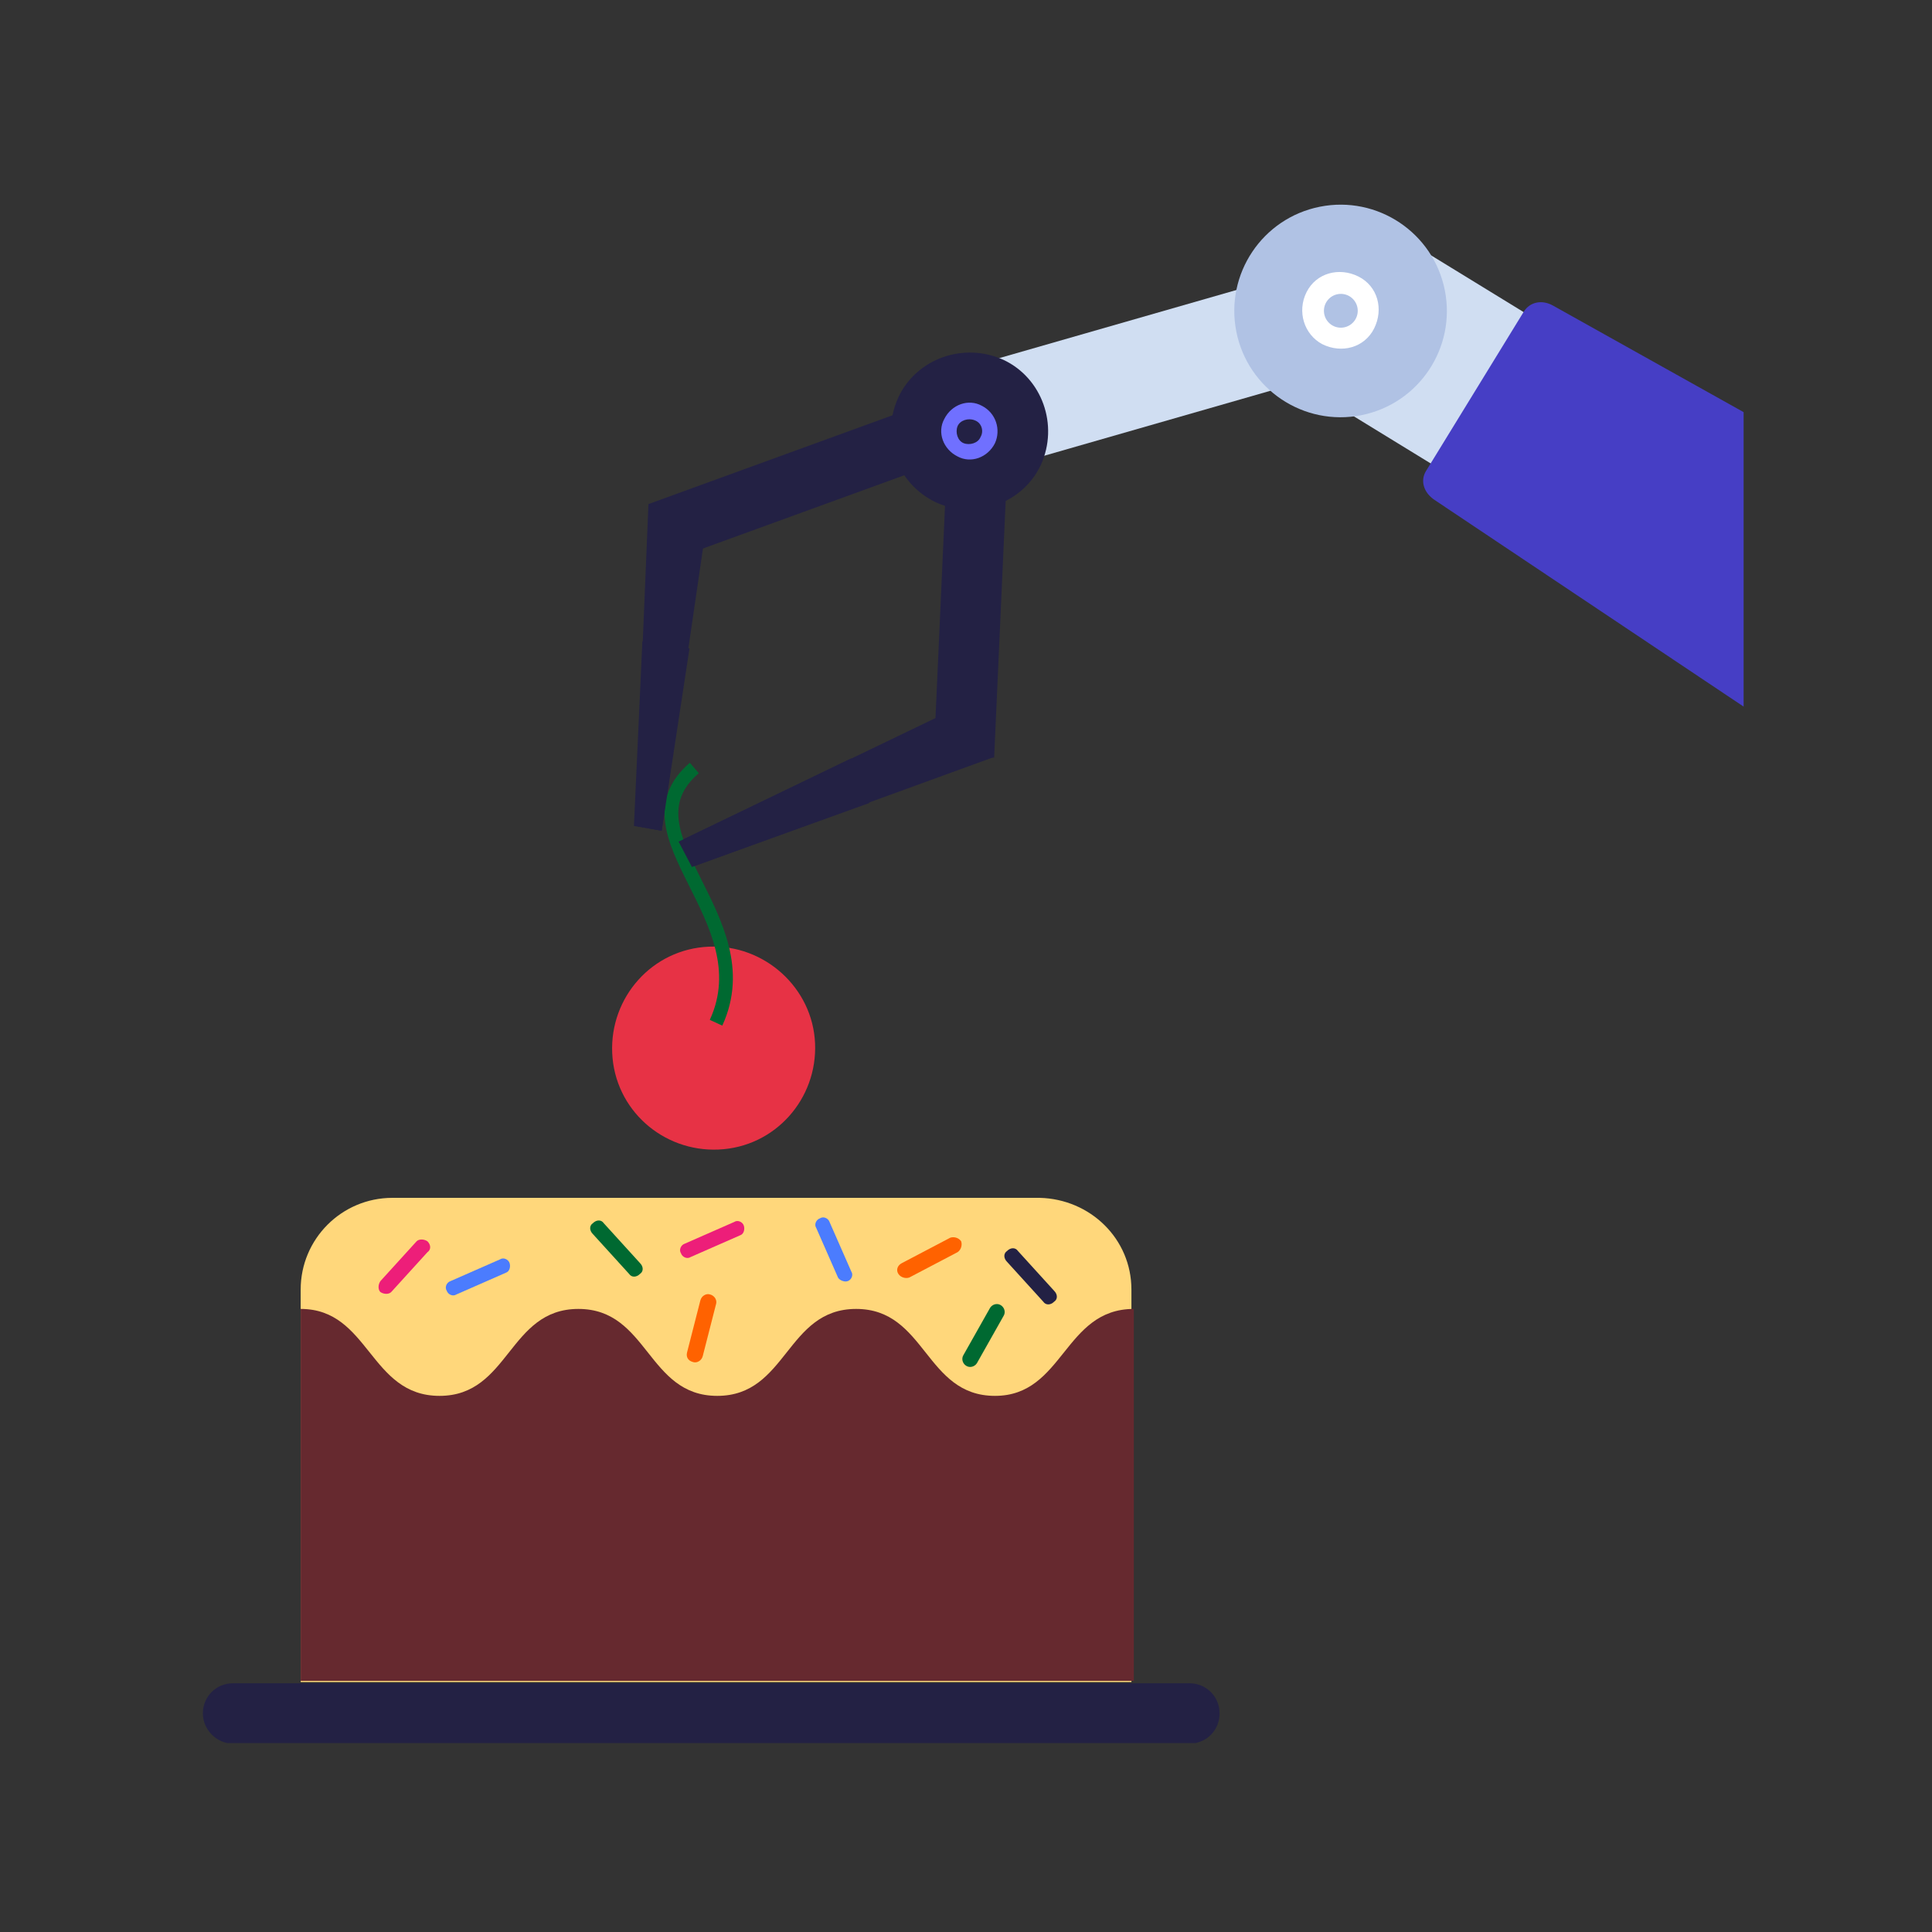
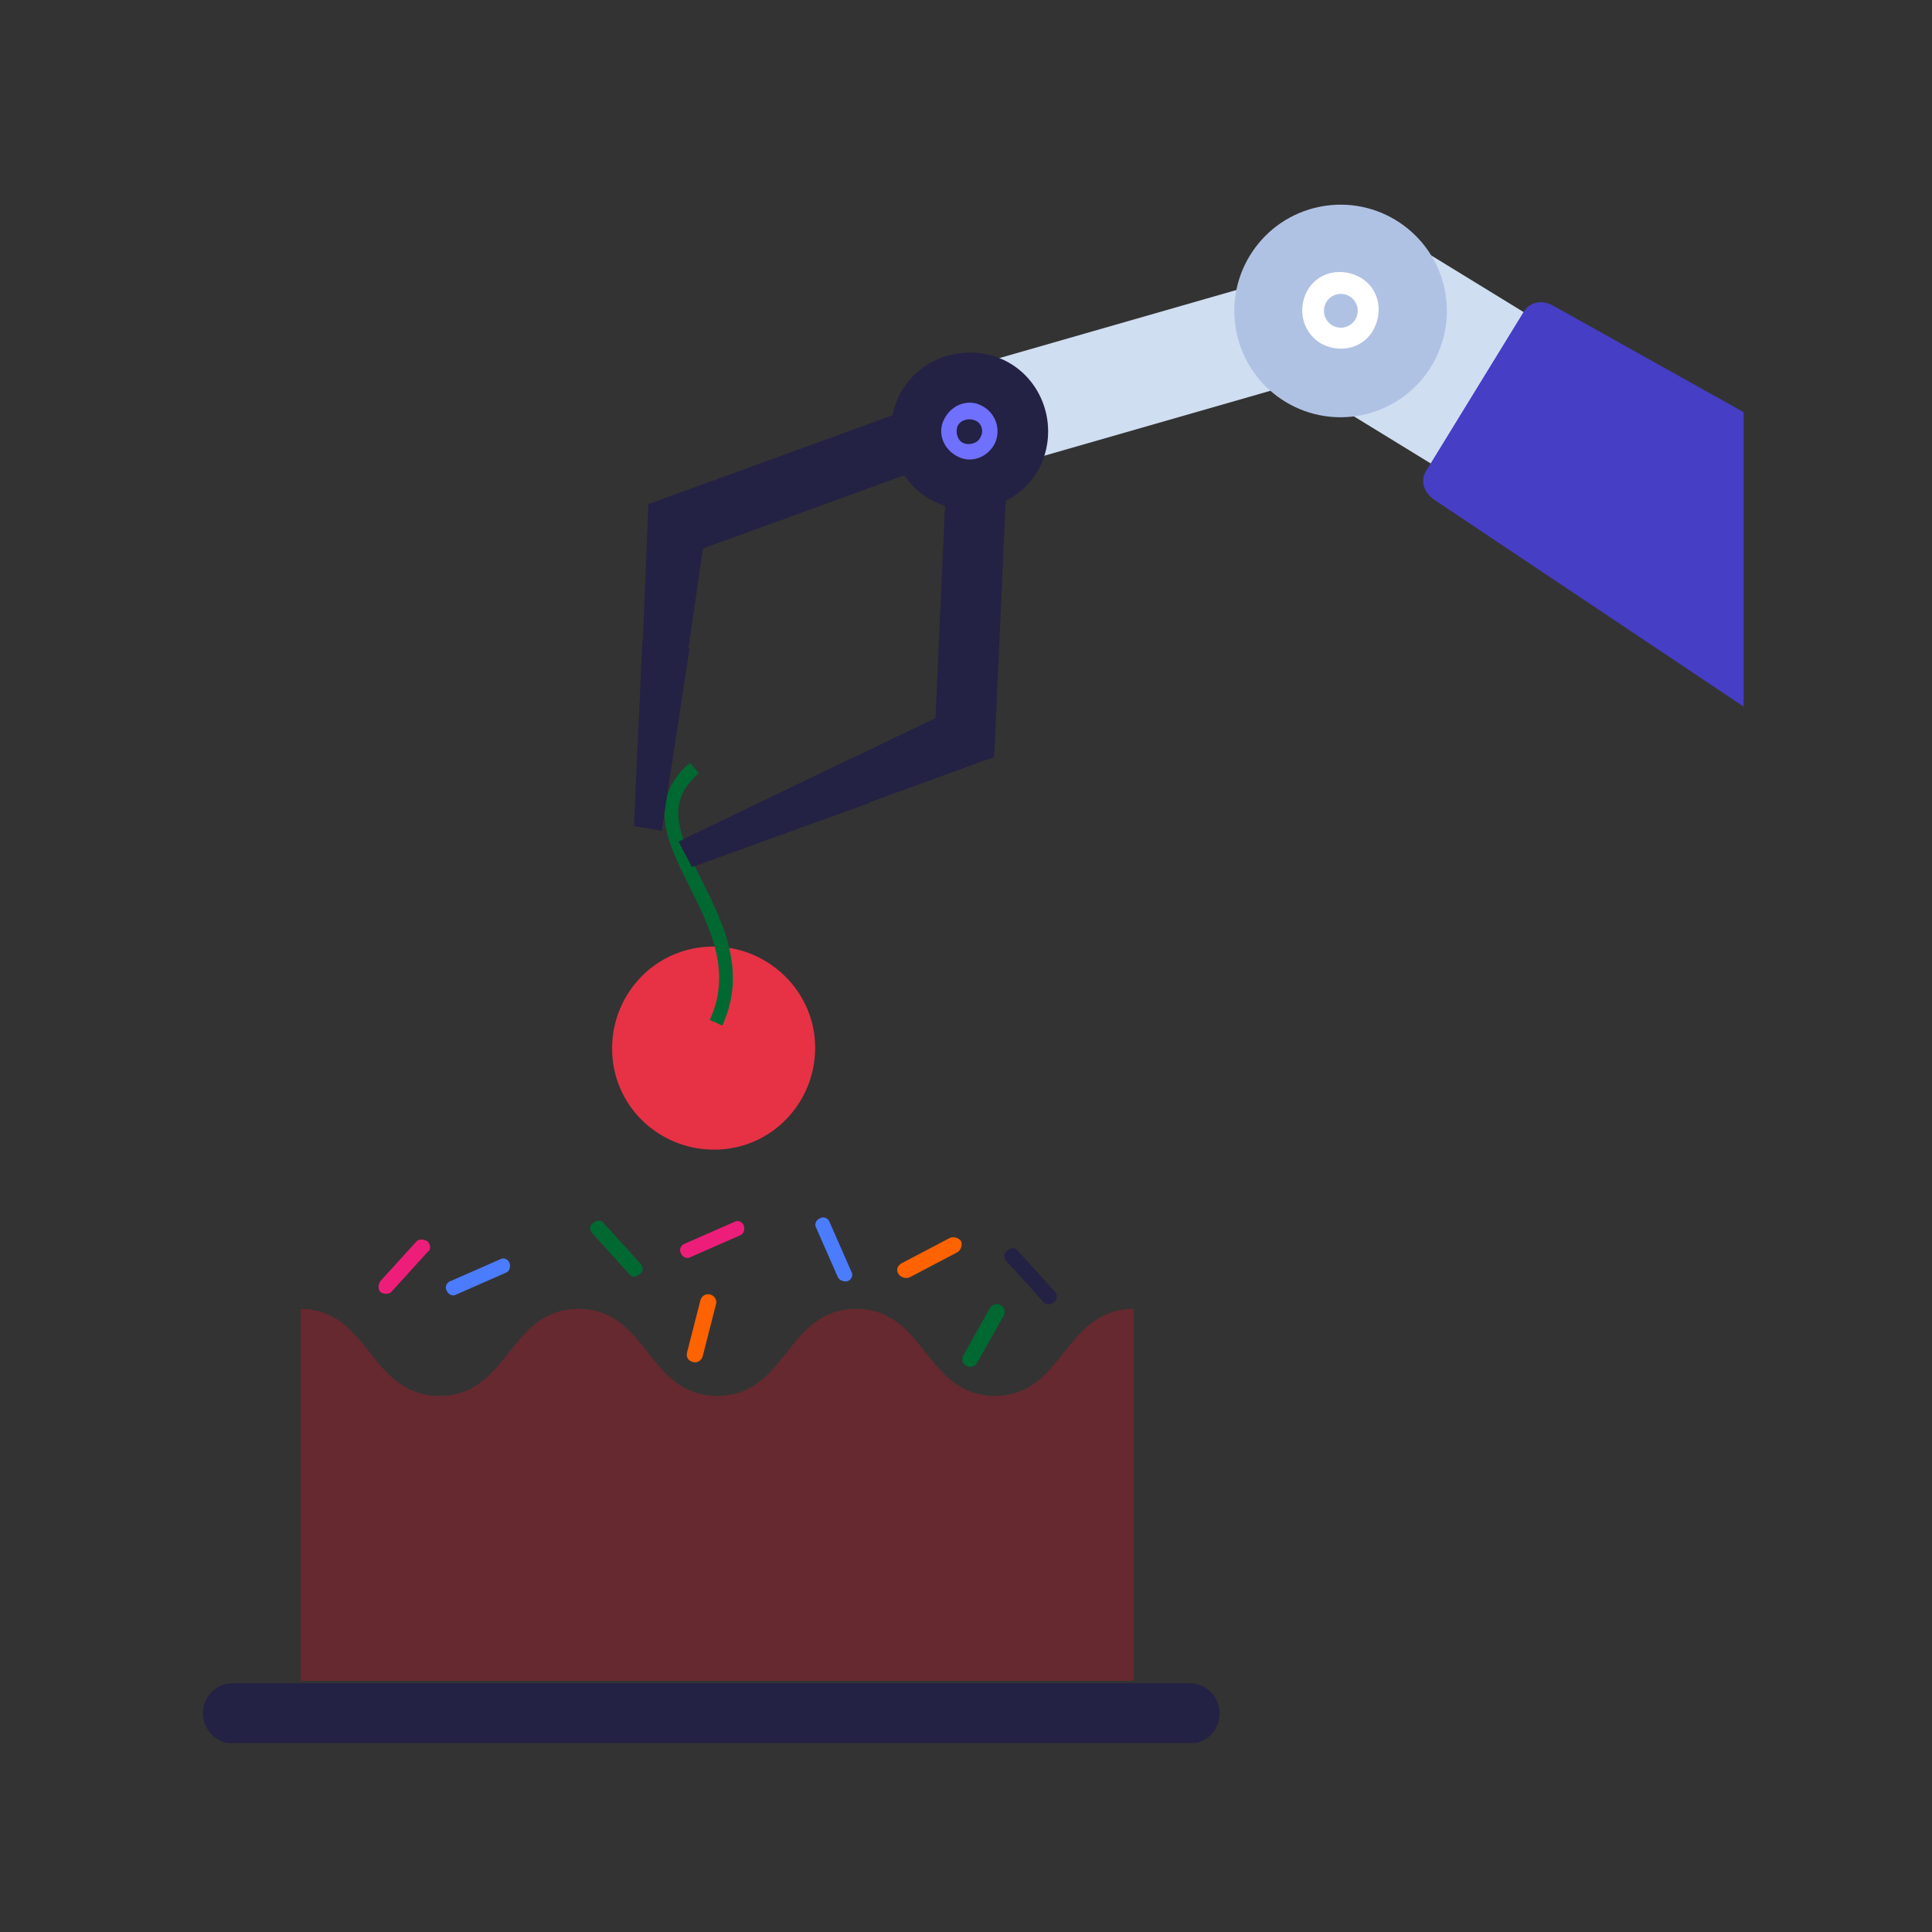
<svg xmlns="http://www.w3.org/2000/svg" xmlns:xlink="http://www.w3.org/1999/xlink" version="1.1" id="Ebene_1" x="0px" y="0px" viewBox="0 0 160 160" style="enable-background:new 0 0 160 160;" xml:space="preserve">
  <rect x="0" y="0" width="160" height="160" fill="#333333" stroke="none" />
  <style type="text/css">
	.st0{fill:#E5F0FF;}
	.st1{fill:#B0C2E4;}
	.st2{fill:#232144;}
	.st3{fill:#F5836D;}
	.st4{fill:#D3E8F3;}
	.st5{fill:#E73245;}
	.st6{fill:#E0B048;}
	.st7{fill:#FFFFFF;}
	.st8{fill:#C89920;}
	.st9{fill:#F3C361;}
	.st10{clip-path:url(#SVGID_00000072967610779910308950000017355785910144736657_);}
	.st11{fill:#D0DEF2;}
	.st12{fill:#463EC5;}
	.st13{fill:#7070FF;}
	.st14{fill:none;stroke:#006931;stroke-width:1.139;stroke-miterlimit:10;}
	.st15{fill:#FFD77B;}
	.st16{fill:#66292F;}
	.st17{fill:#ED1E79;}
	.st18{fill:#006931;}
	.st19{fill:#4B7CFE;}
	.st20{fill:#FF6200;}
	.st21{fill:none;}
</style>
  <g>
-     <path class="st0" d="M1615.9,752.4H565.7c-26.3,0-47.6-21.3-47.6-47.6v0c0-26.3,21.3-47.6,47.6-47.6h1050.2   c26.3,0,47.6,21.3,47.6,47.6v0C1663.5,731.1,1642.2,752.4,1615.9,752.4z" />
    <path class="st1" d="M1605.9,721.6H571.8c-8.7,0-15.8-7.1-15.8-15.8v0c0-8.7,7.1-15.8,15.8-15.8h1034.1c8.7,0,15.8,7.1,15.8,15.8v0   C1621.7,714.5,1614.6,721.6,1605.9,721.6z" />
  </g>
-   <rect x="560.6" y="648.1" class="st2" width="1061" height="8.3" />
  <polygon class="st3" points="859.2,894.6 838.8,815.4 900.4,812.3 914.1,891.9 " />
  <path class="st4" d="M916.6,891.2c-0.3-15.6-17.5-28.1-38.5-27.8c-21.1,0.3-38,13.2-37.7,28.8L916.6,891.2z" />
  <polygon class="st3" points="645,813.3 673.1,740.5 726.6,771.3 687.8,838.5 " />
  <rect x="623.1" y="750.9" transform="matrix(0.499 -0.866 0.866 0.499 -387.252 954.256)" class="st5" width="18" height="122.6" />
  <path class="st4" d="M689.7,835.3l8.9-15.6c0,0-18,0.8-27.5-5.1c-11.4-7.3-14.5-31.7-14.5-31.7l-61.4-12.9  c-4.7-1.7-9.8,0.3-12.2,4.5l0.6-0.7L689.7,835.3z" />
  <g>
    <rect x="1152" y="512.4" class="st6" width="166.1" height="135.9" />
  </g>
  <g>
-     <path class="st2" d="M1213.6,507.8h1.7c3.1,0,5.7,2.5,5.7,5.7v33.1h-13v-33.1C1207.9,510.3,1210.5,507.8,1213.6,507.8z" />
-     <path class="st2" d="M1290.6,496v-33.1l-14.9,16.6c-4.4-2.3-9.5-3.7-14.8-3.7h0c-5.2,0-10.2,1.3-14.5,3.5l-14.3-16.5V494   c-2,4.2-3.1,8.9-3.1,13.8v136.4h64V507.8C1292.9,503.7,1292.1,499.7,1290.6,496z" />
+     <path class="st2" d="M1213.6,507.8h1.7c3.1,0,5.7,2.5,5.7,5.7v33.1h-13v-33.1C1207.9,510.3,1210.5,507.8,1213.6,507.8" />
    <path class="st7" d="M1255.6,505.5c0,0-4.9,1.3-9.1-0.8c-4.2-2.1-6-6.8-6-6.8s4.9-1.3,9.1,0.8   C1253.7,500.8,1255.6,505.5,1255.6,505.5z" />
    <path class="st2" d="M1250,497.9c0,0,0.6,2.5-0.4,4.6c-1.1,2.1-3.4,3-3.4,3s-0.6-2.5,0.4-4.6S1250,497.9,1250,497.9z" />
    <path class="st7" d="M1281.2,499.7c0,0-2.5,4.4-6.9,6c-4.4,1.6-9.1-0.4-9.1-0.4s2.5-4.4,6.9-6S1281.2,499.7,1281.2,499.7z" />
    <path class="st2" d="M1271.9,498.5c0,0,2.2,1.2,3,3.4s-0.2,4.6-0.2,4.6s-2.2-1.2-3-3.4C1270.9,500.8,1271.9,498.5,1271.9,498.5z" />
    <path class="st2" d="M1318.1,500.9c0-13.8,11.2-25,25-25.1c13.8-0.1,25.2,11.2,25.2,25l0,4c0,2.9-2.3,5.2-5.2,5.2l0,0   c-2.9,0-5.2-2.3-5.2-5.2l0-3.9c0-8.1-6.6-14.6-14.7-14.6c-8.1,0-14.6,6.6-14.6,14.7c0,0,0,0,0,0.1l0.2,81.4l-10.4,0l-0.2-81.4   C1318.1,501,1318.1,501,1318.1,500.9z" />
    <polygon class="st8" points="1392.4,591.4 1343.2,535.5 1343.2,535.4 1199.2,535.4 1199.2,535.4 1137,576.6 1139.8,580.7    1199.2,541.4 1199.2,648.4 1343.2,648.4 1343.2,543 1388.7,594.7  " />
    <polygon class="st9" points="1335.8,558.1 1328.5,542 1321.2,558.1 1325.2,558.1 1325.2,567.1 1331.7,567.1 1331.7,558.1  " />
    <rect x="1256.6" y="626" transform="matrix(-1.836970e-16 1 -1 -1.836970e-16 1904.96 -637.443)" class="st9" width="29.2" height="15.5" />
  </g>
  <g>
    <defs>
      <rect id="SVGID_1_" x="16.3" y="16.3" transform="matrix(-1 -4.490642e-11 4.490642e-11 -1 160.699 160.648)" width="128" height="128" />
    </defs>
    <clipPath id="SVGID_00000138560689036579217510000001891886087694113196_">
      <use xlink:href="#SVGID_1_" style="overflow:visible;" />
    </clipPath>
    <g style="clip-path:url(#SVGID_00000138560689036579217510000001891886087694113196_);">
      <g>
        <rect x="113.1" y="18.6" transform="matrix(-0.523 0.853 -0.853 -0.523 209.765 -55.647)" class="st11" width="14.7" height="24.6" />
        <g>
-           <rect x="154.1" y="44.9" transform="matrix(-0.523 0.853 -0.853 -0.523 297.738 -52.171)" class="st0" width="18.7" height="24.8" />
-         </g>
+           </g>
        <path class="st12" d="M168.9,74l11.1-18.2c0.5-0.8,1.3-1,0.3-1.6l-51.7-28.9c-0.9-0.5-1.9-0.3-2.4,0.5l-8.1,13.2     c-0.5,0.8-0.2,1.8,0.7,2.4l49.2,32.9C169,74.8,168.4,74.8,168.9,74z" />
      </g>
      <rect x="90.2" y="13.4" transform="matrix(-0.276 -0.961 0.961 -0.276 91.118 130.242)" class="st11" width="8.8" height="34.9" />
      <g>
        <ellipse transform="matrix(0.981 -0.195 0.195 0.981 -2.881 22.186)" class="st1" cx="111" cy="25.7" rx="8.8" ry="8.8" />
        <path class="st7" d="M108.2,24.2c0.8-1.6,2.7-2.1,4.3-1.3c1.6,0.8,2.1,2.7,1.3,4.3c-0.8,1.6-2.7,2.1-4.3,1.3     C108,27.7,107.4,25.8,108.2,24.2z" />
        <ellipse transform="matrix(0.656 -0.755 0.755 0.656 18.823 92.684)" class="st1" cx="111" cy="25.7" rx="1.4" ry="1.4" />
      </g>
      <g>
        <g>
          <rect x="53.7" y="37.2" transform="matrix(-0.94 0.342 -0.342 -0.94 142.859 54.226)" class="st2" width="25.8" height="5" />
          <polygon class="st2" points="54.8,68.8 58.6,42.8 53.7,41.8 52.6,68.4     " />
        </g>
        <g>
          <rect x="67.5" y="47.2" transform="matrix(-4.487103e-02 0.999 -0.999 -4.487103e-02 133.67 -28.344)" class="st2" width="25.8" height="5" />
          <polygon class="st2" points="56.2,69.7 79.9,58.3 82.3,62.7 57.3,71.8     " />
        </g>
      </g>
      <path class="st2" d="M74.4,32.9c1.5-3.2,5.4-4.6,8.7-3.1c3.2,1.5,4.6,5.4,3.1,8.7c-1.5,3.2-5.4,4.6-8.7,3.1    C74.2,40,72.9,36.2,74.4,32.9z" />
      <path class="st13" d="M82.4,36.7c-0.6,1.2-2,1.7-3.1,1.1c-1.2-0.6-1.7-2-1.1-3.1c0.6-1.2,2-1.7,3.1-1.1    C82.5,34.2,82.9,35.6,82.4,36.7z" />
      <path class="st2" d="M81.2,36.2c-0.2,0.5-0.9,0.7-1.4,0.5c-0.5-0.2-0.7-0.9-0.5-1.4c0.2-0.5,0.9-0.7,1.4-0.5    C81.3,35,81.5,35.7,81.2,36.2z" />
      <g>
        <path class="st5" d="M58.7,78.4c-4.7,0.2-8.2,4.2-8,8.8c0.2,4.7,4.2,8.2,8.8,8c4.7-0.2,8.2-4.2,8-8.8     C67.3,81.8,63.3,78.2,58.7,78.4" />
        <path class="st14" d="M59.3,84.7c4-8.7-8.2-15.6-1.8-21.1" />
      </g>
      <g>
        <g>
          <polygon class="st2" points="54.8,68.8 57.1,53.7 53.2,53.1 52.5,68.4     " />
        </g>
        <g>
          <polygon class="st2" points="56.2,69.7 70.5,62.8 72,66.5 57.3,71.8     " />
        </g>
      </g>
      <g>
        <g>
-           <path class="st15" d="M24.9,106.8v32.5h68.8v-32.5c0-4.2-3.4-7.5-7.6-7.6c0,0,0,0,0,0H32.5C28.3,99.2,24.9,102.6,24.9,106.8      C24.9,106.8,24.9,106.8,24.9,106.8z" />
          <path class="st16" d="M24.9,108.4c5.7,0,5.7,7.2,11.5,7.2s5.7-7.2,11.5-7.2s5.7,7.2,11.5,7.2s5.7-7.2,11.5-7.2s5.7,7.2,11.5,7.2      c5.7,0,5.7-7.2,11.5-7.2v30.8H24.9V108.4z" />
          <path class="st17" d="M35.4,102.8L35.4,102.8c-0.3-0.2-0.7-0.2-0.9,0l-3,3.3c-0.2,0.3-0.2,0.7,0,0.9c0.3,0.2,0.7,0.2,0.9,0      l3-3.3C35.7,103.5,35.7,103.1,35.4,102.8" />
          <path class="st18" d="M53,105.5L53,105.5c0.3-0.2,0.3-0.6,0-0.9l-3-3.3c-0.2-0.3-0.6-0.3-0.9,0c-0.3,0.2-0.3,0.6,0,0.9l3,3.3      C52.3,105.8,52.7,105.8,53,105.5" />
          <path class="st19" d="M42.2,104.6L42.2,104.6c-0.1-0.3-0.5-0.5-0.8-0.3l-4.1,1.8c-0.3,0.1-0.5,0.5-0.3,0.8      c0.1,0.3,0.5,0.5,0.8,0.3l4.1-1.8C42.2,105.3,42.3,104.9,42.2,104.6" />
          <path class="st18" d="M82.9,108.1L82.9,108.1c-0.3-0.2-0.7-0.1-0.9,0.2l-2.2,3.9c-0.2,0.3-0.1,0.7,0.2,0.9      c0.3,0.2,0.7,0.1,0.9-0.2l2.2-3.9C83.3,108.7,83.2,108.3,82.9,108.1" />
          <path class="st17" d="M61.6,101.5L61.6,101.5c-0.1-0.3-0.5-0.5-0.8-0.3l-4.1,1.8c-0.3,0.1-0.5,0.5-0.3,0.8      c0.1,0.3,0.5,0.5,0.8,0.3l4.1-1.8C61.6,102.2,61.7,101.8,61.6,101.5" />
          <path class="st20" d="M74.4,105.5L74.4,105.5c0.2,0.3,0.6,0.4,0.9,0.3l4-2.1c0.3-0.2,0.4-0.6,0.3-0.9c-0.2-0.3-0.6-0.4-0.9-0.3      l-4,2.1C74.3,104.8,74.2,105.2,74.4,105.5" />
          <path class="st20" d="M57.4,112.8L57.4,112.8c0.3,0.1,0.7-0.1,0.8-0.5l1.1-4.3c0.1-0.3-0.1-0.7-0.5-0.8      c-0.3-0.1-0.7,0.1-0.8,0.5l-1.1,4.3C56.8,112.4,57,112.7,57.4,112.8" />
          <path class="st19" d="M70.2,106.1L70.2,106.1c0.3-0.1,0.5-0.5,0.3-0.8l-1.8-4.1c-0.1-0.3-0.5-0.5-0.8-0.3      c-0.3,0.1-0.5,0.5-0.3,0.8l1.8,4.1C69.5,106,69.9,106.2,70.2,106.1" />
          <path class="st2" d="M87.3,107.8L87.3,107.8c0.3-0.2,0.3-0.6,0-0.9l-3-3.3c-0.2-0.3-0.6-0.3-0.9,0c-0.3,0.2-0.3,0.6,0,0.9l3,3.3      C86.6,108.1,87,108.1,87.3,107.8" />
        </g>
        <path class="st2" d="M19.3,144.4h79.2c1.4,0,2.5-1.1,2.5-2.5v0c0-1.4-1.1-2.5-2.5-2.5H19.3c-1.4,0-2.5,1.1-2.5,2.5v0     C16.8,143.2,17.9,144.4,19.3,144.4z" />
      </g>
    </g>
  </g>
  <rect x="0.3" y="0.3" class="st21" width="160" height="160" />
</svg>